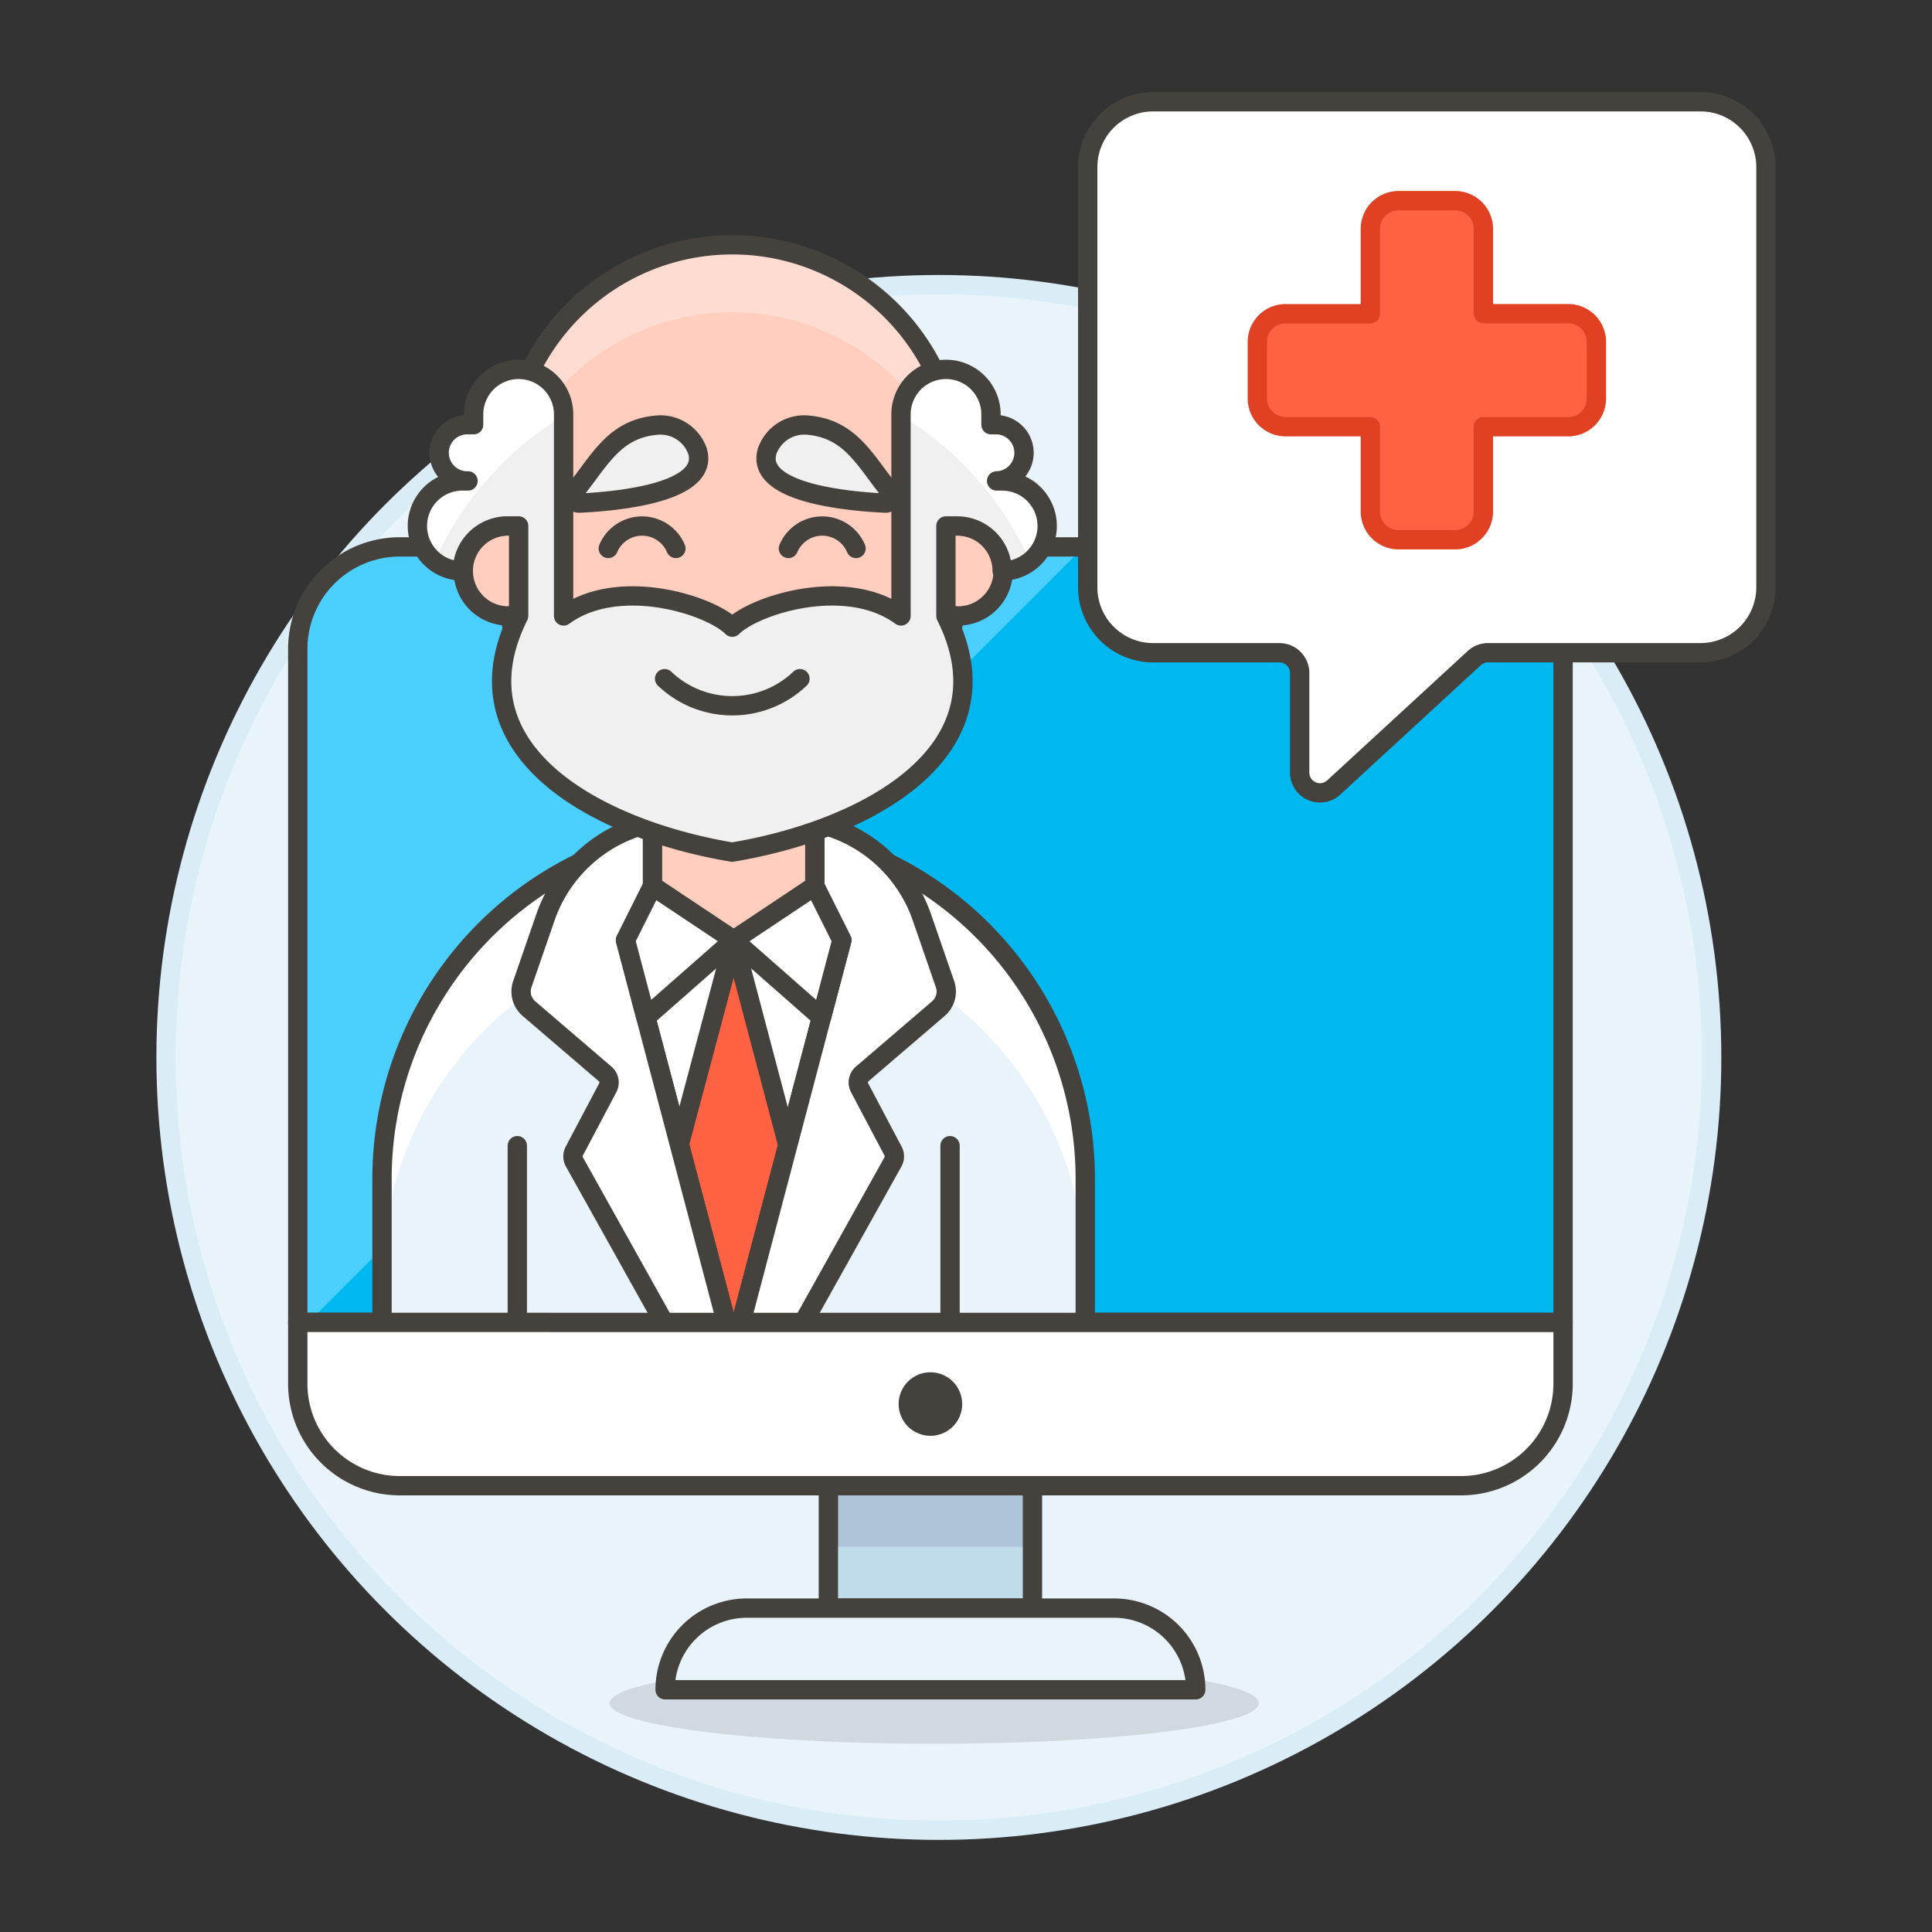
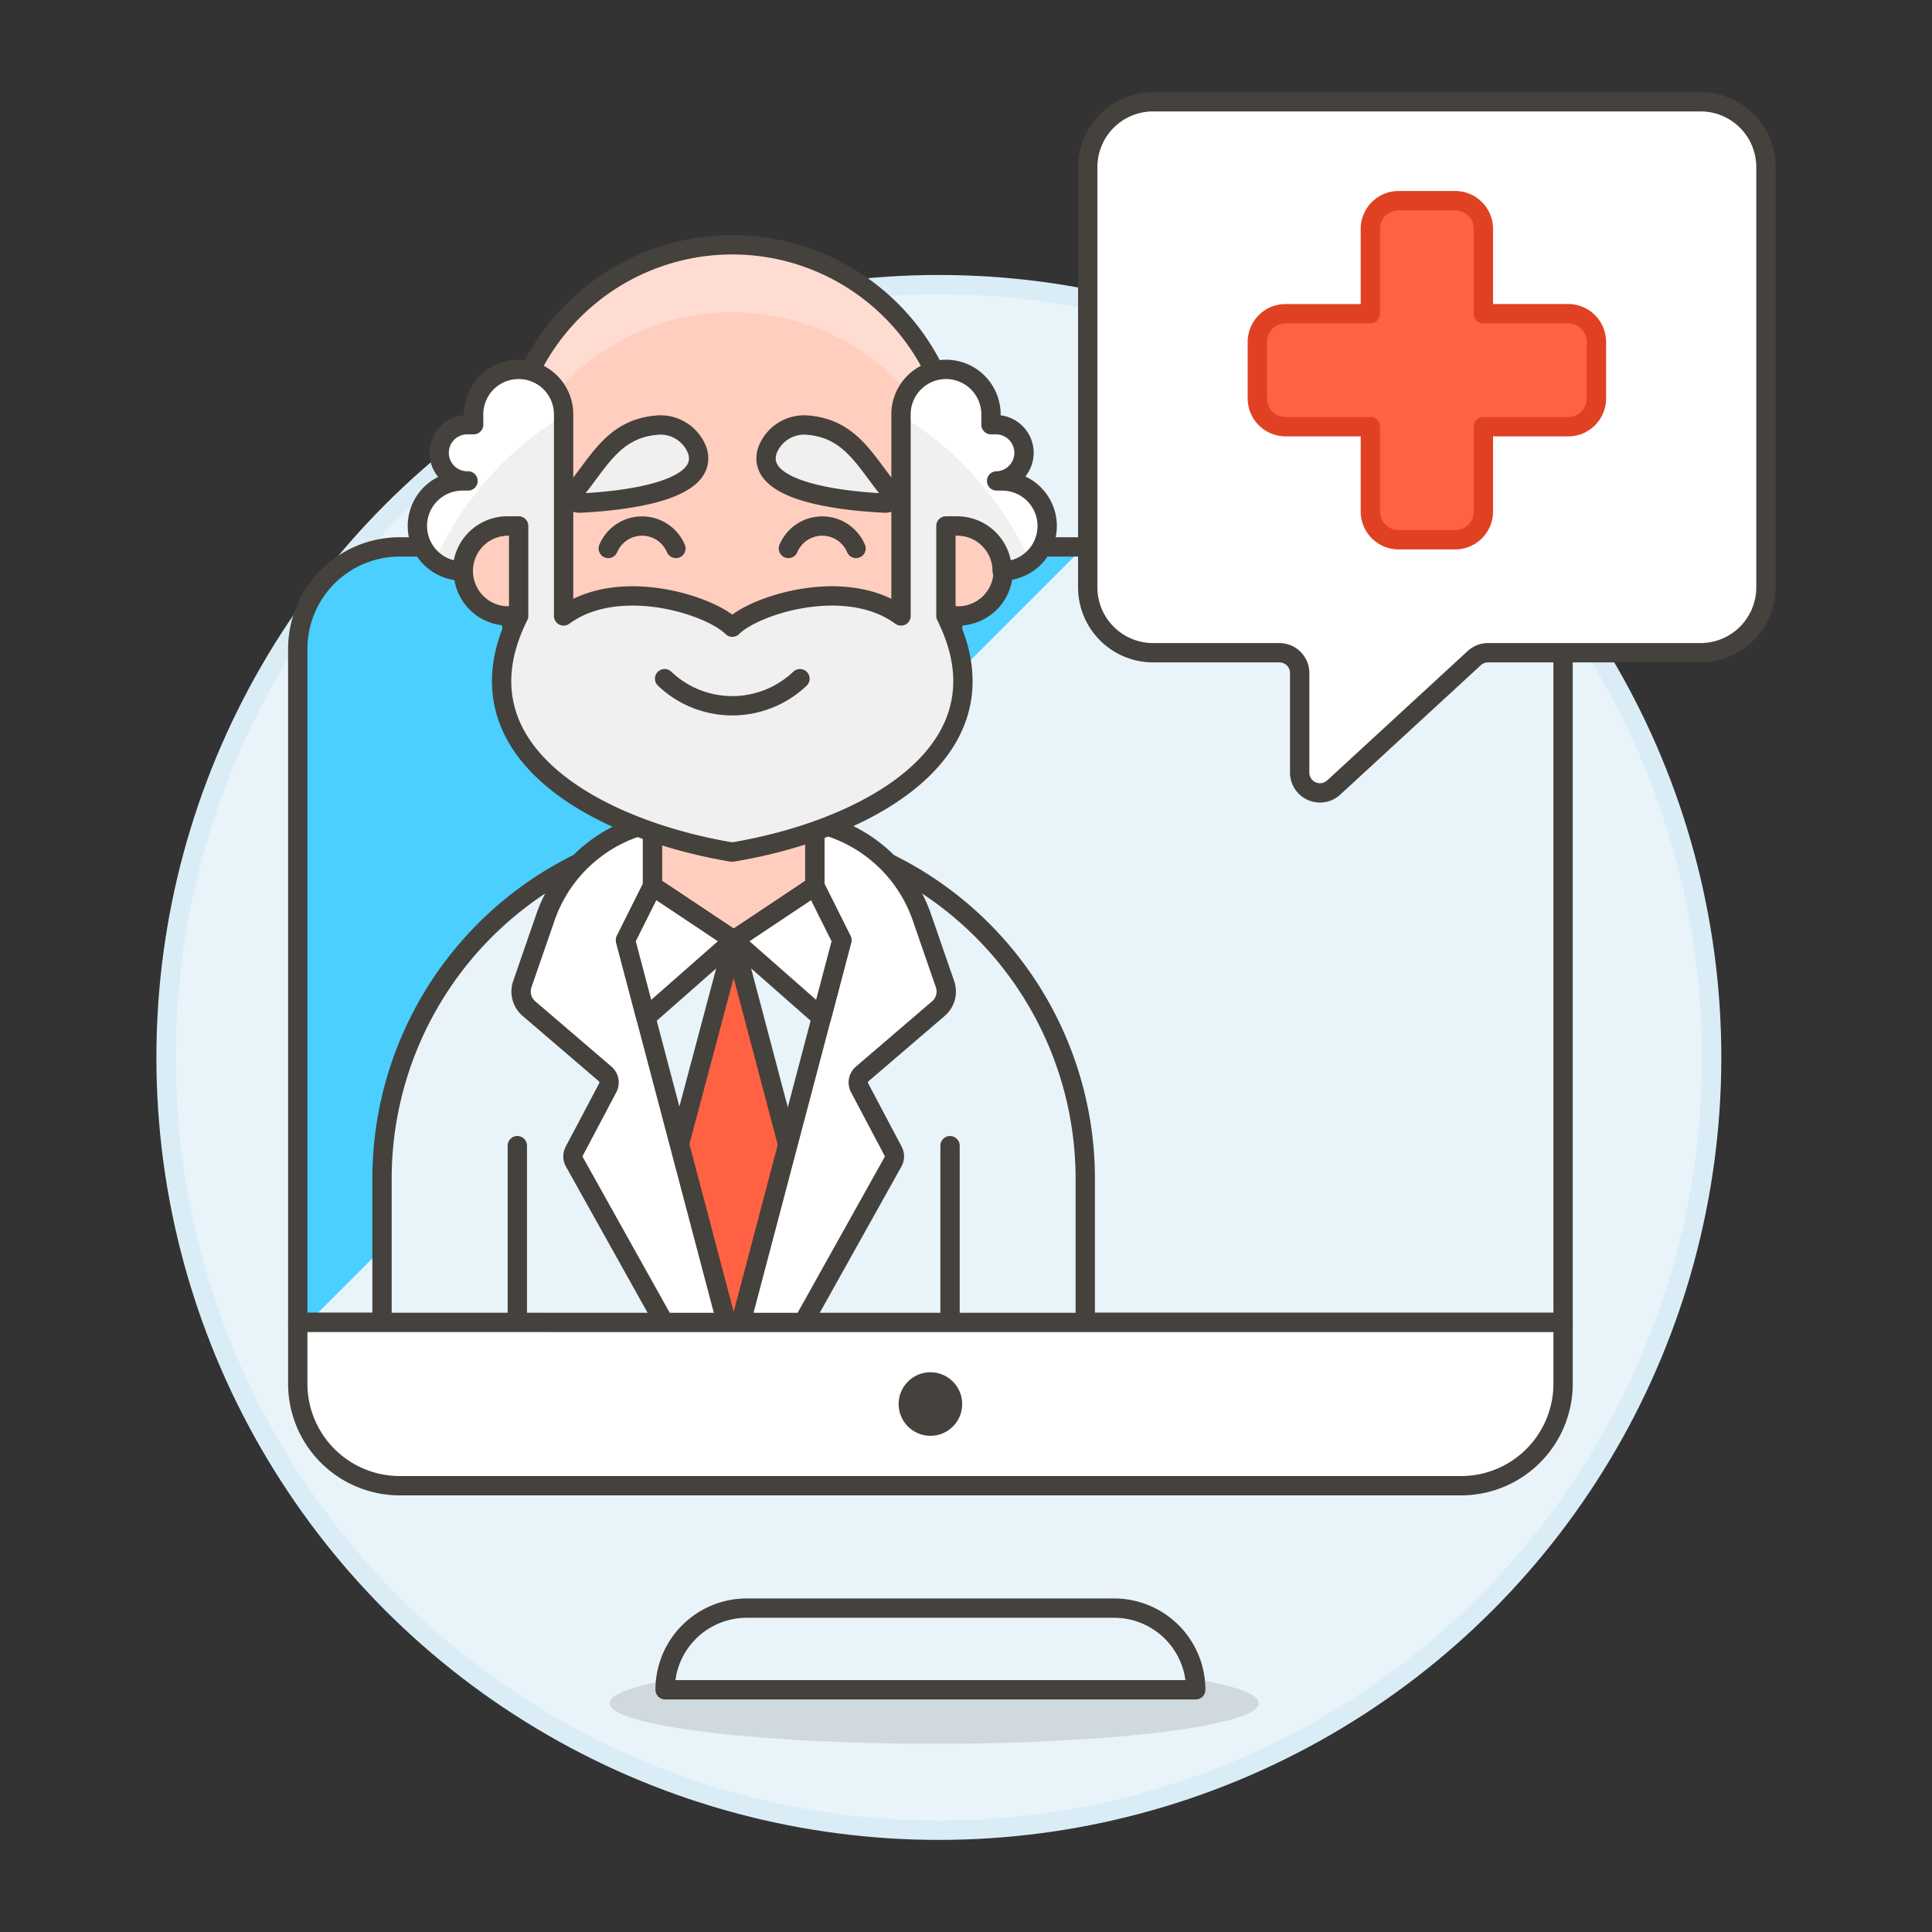
<svg xmlns="http://www.w3.org/2000/svg" viewBox="0 0 100 100">
  <rect x="0" y="0" width="100" height="100" fill="#333333" stroke="none" />
  <g class="nc-icon-wrapper">
    <defs />
    <circle class="a" cx="48.595" cy="54.733" r="40" fill="#e8f4fa" stroke="#daedf7" stroke-miterlimit="10" />
    <ellipse class="b" cx="48.355" cy="88.157" rx="16.8" ry="2.1" fill="#45413c" opacity="0.15" />
-     <path class="c" d="M42.877 76.898H53.44v6.338H42.877z" style="" fill="#c0dceb" />
-     <path class="d" d="M42.877 76.898H53.44v3.169H42.877z" style="" fill="#adc4d9" />
-     <path class="e" d="M42.877 76.898H53.44v6.338H42.877z" fill="none" stroke="#45413c" stroke-linecap="round" stroke-linejoin="round" />
    <path class="f" d="M61.891 87.462H34.426a4.226 4.226 0 0 1 4.225-4.226h19.014a4.226 4.226 0 0 1 4.226 4.226z" fill="#e8f4fa" stroke="#45413c" stroke-linecap="round" stroke-linejoin="round" />
-     <path class="g" d="M80.905 33.588a5.282 5.282 0 0 0-5.282-5.281h-54.93a5.282 5.282 0 0 0-5.281 5.281v34.86h65.493z" style="" fill="#00b8f0" />
    <path class="h" d="M56.1 28.307H20.7a5.281 5.281 0 0 0-5.282 5.282v35.4z" style="" fill="#4acfff" />
    <path class="e" d="M80.905 33.588a5.282 5.282 0 0 0-5.282-5.281h-54.93a5.282 5.282 0 0 0-5.281 5.281v34.86h65.493z" fill="none" stroke="#45413c" stroke-linecap="round" stroke-linejoin="round" />
    <path class="i" d="M56.173 69.889v-8.872a18.2 18.2 0 0 0-36.4 0v8.872z" style="" fill="#e8f4fa" />
-     <path class="j" d="M37.975 42.819a18.2 18.2 0 0 0-18.2 18.2v5.145a18.2 18.2 0 0 1 36.4 0v-5.147a18.2 18.2 0 0 0-18.2-18.198z" style="" fill="#fff" />
    <path class="e" d="M56.173 69.889v-8.872a18.2 18.2 0 0 0-36.4 0v8.872z" fill="none" stroke="#45413c" stroke-linecap="round" stroke-linejoin="round" />
-     <path class="k" d="M42.175 45.864h-8.399l-1.4 2.8 5.599 21.225 5.6-21.225-1.4-2.8z" stroke="#45413c" stroke-linecap="round" stroke-linejoin="round" fill="#fff" />
+     <path class="k" d="M42.175 45.864h-8.399z" stroke="#45413c" stroke-linecap="round" stroke-linejoin="round" fill="#fff" />
    <path class="l" d="M35.163 59.23l2.812-10.566 2.801 10.604-2.801 10.621-2.812-10.659z" stroke="#45413c" stroke-linecap="round" stroke-linejoin="round" fill="#ff6242" />
    <path class="k" d="M33.775 42.592v3.272l-1.4 2.8 5.6 21.225h-2.8l-5.445-9.751a.579.579 0 0 1-.006-.555l1.734-3.283a.581.581 0 0 0-.135-.713l-3.946-3.382a1.165 1.165 0 0 1-.342-1.264l1.2-3.469a7.5 7.5 0 0 1 5.54-4.88z" stroke="#45413c" stroke-linecap="round" stroke-linejoin="round" fill="#fff" />
    <path class="k" d="M42.175 42.592v3.272l1.4 2.8-5.6 21.225h2.8l5.445-9.751a.581.581 0 0 0 .006-.555L44.491 56.3a.582.582 0 0 1 .136-.713l3.945-3.382a1.162 1.162 0 0 0 .342-1.264l-1.2-3.469a7.5 7.5 0 0 0-5.539-4.88z" stroke="#45413c" stroke-linecap="round" stroke-linejoin="round" fill="#fff" />
    <path class="m" d="M42.174 45.864l-4.199 2.8-4.2-2.8v-6.299h8.399v6.299z" style="" fill="#ffcebf" />
    <path class="n" d="M33.775 43.16a11.657 11.657 0 0 0 8.4-.056v-3.539h-8.4z" style="" fill="#ffbe3d" />
    <path class="e" d="M42.174 45.864l-4.199 2.8-4.2-2.8v-6.299h8.399v6.299z" fill="none" stroke="#45413c" stroke-linecap="round" stroke-linejoin="round" />
    <path class="k" d="M37.975 48.664l-4.544 3.997-1.055-3.997 1.4-2.8 4.199 2.8z" stroke="#45413c" stroke-linecap="round" stroke-linejoin="round" fill="#fff" />
    <path class="k" d="M37.975 48.664l4.544 3.997 1.054-3.997-1.4-2.8-4.198 2.8z" stroke="#45413c" stroke-linecap="round" stroke-linejoin="round" fill="#fff" />
    <path class="e" d="M49.174 59.3v10.589" fill="none" stroke="#45413c" stroke-linecap="round" stroke-linejoin="round" />
    <path class="e" d="M26.776 59.3v10.589" fill="none" stroke="#45413c" stroke-linecap="round" stroke-linejoin="round" />
    <path class="m" d="M49.547 27.224v-2.911a11.643 11.643 0 1 0-23.286 0v2.911a2.329 2.329 0 1 0 0 4.657c.049 0 .094-.011.143-.014a11.627 11.627 0 0 0 23 0c.049 0 .094.014.143.014a2.329 2.329 0 1 0 0-4.657z" style="" fill="#ffcebf" />
    <path class="o" d="M37.9 16.161a12.1 12.1 0 0 1 11.643 8.814v-.662a11.643 11.643 0 1 0-23.286 0v.661A12.105 12.105 0 0 1 37.9 16.161z" style="" fill="#ffdcd1" />
    <path class="e" d="M49.547 27.224v-2.911a11.643 11.643 0 1 0-23.286 0v2.911a2.329 2.329 0 0 0 0 4.657c.049 0 .1-.011.143-.014a11.627 11.627 0 0 0 23 0c.049 0 .094.014.143.014a2.329 2.329 0 1 0 0-4.657z" fill="none" stroke="#45413c" stroke-linecap="round" stroke-linejoin="round" />
    <path class="e" d="M44.308 28.388a1.9 1.9 0 0 0-3.5 0" fill="none" stroke="#45413c" stroke-linecap="round" stroke-linejoin="round" />
    <path class="e" d="M34.984 28.388a1.9 1.9 0 0 0-3.5 0" fill="none" stroke="#45413c" stroke-linecap="round" stroke-linejoin="round" />
    <path class="p" d="M36.1 23.341c.654 2.168-4.138 2.607-6.107 2.7a.347.347 0 0 1-.282-.568c1.273-1.527 2.007-3.235 4.2-3.459a2.038 2.038 0 0 1 2.189 1.327z" stroke="#45413c" stroke-linecap="round" stroke-linejoin="round" fill="#f0f0f0" />
    <path class="p" d="M39.712 23.341c-.655 2.168 4.137 2.607 6.106 2.7a.347.347 0 0 0 .282-.568c-1.273-1.527-2.007-3.235-4.2-3.459a2.036 2.036 0 0 0-2.188 1.327z" stroke="#45413c" stroke-linecap="round" stroke-linejoin="round" fill="#f0f0f0" />
    <path class="q" d="M51.874 24.893h-.289a1.456 1.456 0 0 0 0-2.911h-.292V21.4a2.329 2.329 0 0 0-4.657 0v10.481c-2.825-2.075-7.568-.582-8.732.582-1.164-1.163-5.904-2.657-8.732-.582V21.4a2.329 2.329 0 0 0-4.657 0v.582h-.291a1.456 1.456 0 1 0 0 2.911h-.29a2.33 2.33 0 0 0 0 4.66 2.33 2.33 0 0 1 2.331-2.331h.58v4.657C23.35 38.867 30.918 42.942 37.9 44.106c6.986-1.164 14.554-5.239 11.061-12.225v-4.657h.58a2.33 2.33 0 0 1 2.331 2.331 2.33 2.33 0 0 0 0-4.66z" style="" fill="#f0f0f0" />
    <path class="j" d="M53.315 29.053a2.329 2.329 0 0 0-1.44-4.16h-.29a1.456 1.456 0 0 0 0-2.911h-.292V21.4a2.329 2.329 0 0 0-4.657 0v.105a16.951 16.951 0 0 1 6.679 7.548z" style="" fill="#fff" />
    <path class="j" d="M22.493 29.053a16.951 16.951 0 0 1 6.679-7.548V21.4a2.329 2.329 0 0 0-4.657 0v.582h-.291a1.456 1.456 0 1 0 0 2.911h-.29a2.329 2.329 0 0 0-1.441 4.16z" style="" fill="#fff" />
    <path class="e" d="M34.4 35.129a5.08 5.08 0 0 0 7.006 0" fill="none" stroke="#45413c" stroke-linecap="round" stroke-linejoin="round" />
    <path class="e" d="M51.874 24.893h-.289a1.456 1.456 0 0 0 0-2.911h-.292V21.4a2.329 2.329 0 0 0-4.657 0v10.481c-2.825-2.075-7.568-.582-8.732.582-1.164-1.163-5.904-2.657-8.732-.582V21.4a2.329 2.329 0 0 0-4.657 0v.582h-.291a1.456 1.456 0 1 0 0 2.911h-.29a2.33 2.33 0 0 0 0 4.66 2.33 2.33 0 0 1 2.331-2.331h.58v4.657C23.35 38.867 30.918 42.942 37.9 44.106c6.986-1.164 14.554-5.239 11.061-12.225v-4.657h.58a2.33 2.33 0 0 1 2.331 2.331 2.33 2.33 0 0 0 0-4.66z" fill="none" stroke="#45413c" stroke-linecap="round" stroke-linejoin="round" />
    <path class="k" d="M75.623 76.9a5.281 5.281 0 0 0 5.282-5.281v-3.171H15.412v3.169a5.281 5.281 0 0 0 5.282 5.283z" stroke="#45413c" stroke-linecap="round" stroke-linejoin="round" fill="#fff" />
    <circle class="r" cx="48.158" cy="72.673" r="1.145" fill="#45413c" stroke="#45413c" stroke-linecap="round" stroke-linejoin="round" />
    <path class="k" d="M91.405 30.4a3.386 3.386 0 0 1-3.385 3.385h-11a1.052 1.052 0 0 0-.711.277l-7.277 6.7a1.05 1.05 0 0 1-1.761-.773v-5.153a1.05 1.05 0 0 0-1.05-1.05h-6.532A3.386 3.386 0 0 1 56.3 30.4V8.652a3.385 3.385 0 0 1 3.385-3.385H88.02a3.385 3.385 0 0 1 3.385 3.385z" stroke="#45413c" stroke-linecap="round" stroke-linejoin="round" fill="#fff" />
    <path class="s" d="M65.08 17.7a1.461 1.461 0 0 1 1.462-1.462h4.388v-4.39a1.461 1.461 0 0 1 1.462-1.462h2.925a1.462 1.462 0 0 1 1.463 1.462v4.388h4.387A1.462 1.462 0 0 1 82.63 17.7v2.925a1.463 1.463 0 0 1-1.463 1.463H76.78v4.387a1.463 1.463 0 0 1-1.463 1.463h-2.925a1.462 1.462 0 0 1-1.462-1.463v-4.389h-4.388a1.462 1.462 0 0 1-1.462-1.463z" stroke-linecap="round" stroke-linejoin="round" fill="#ff6242" stroke="#e04122" />
  </g>
</svg>